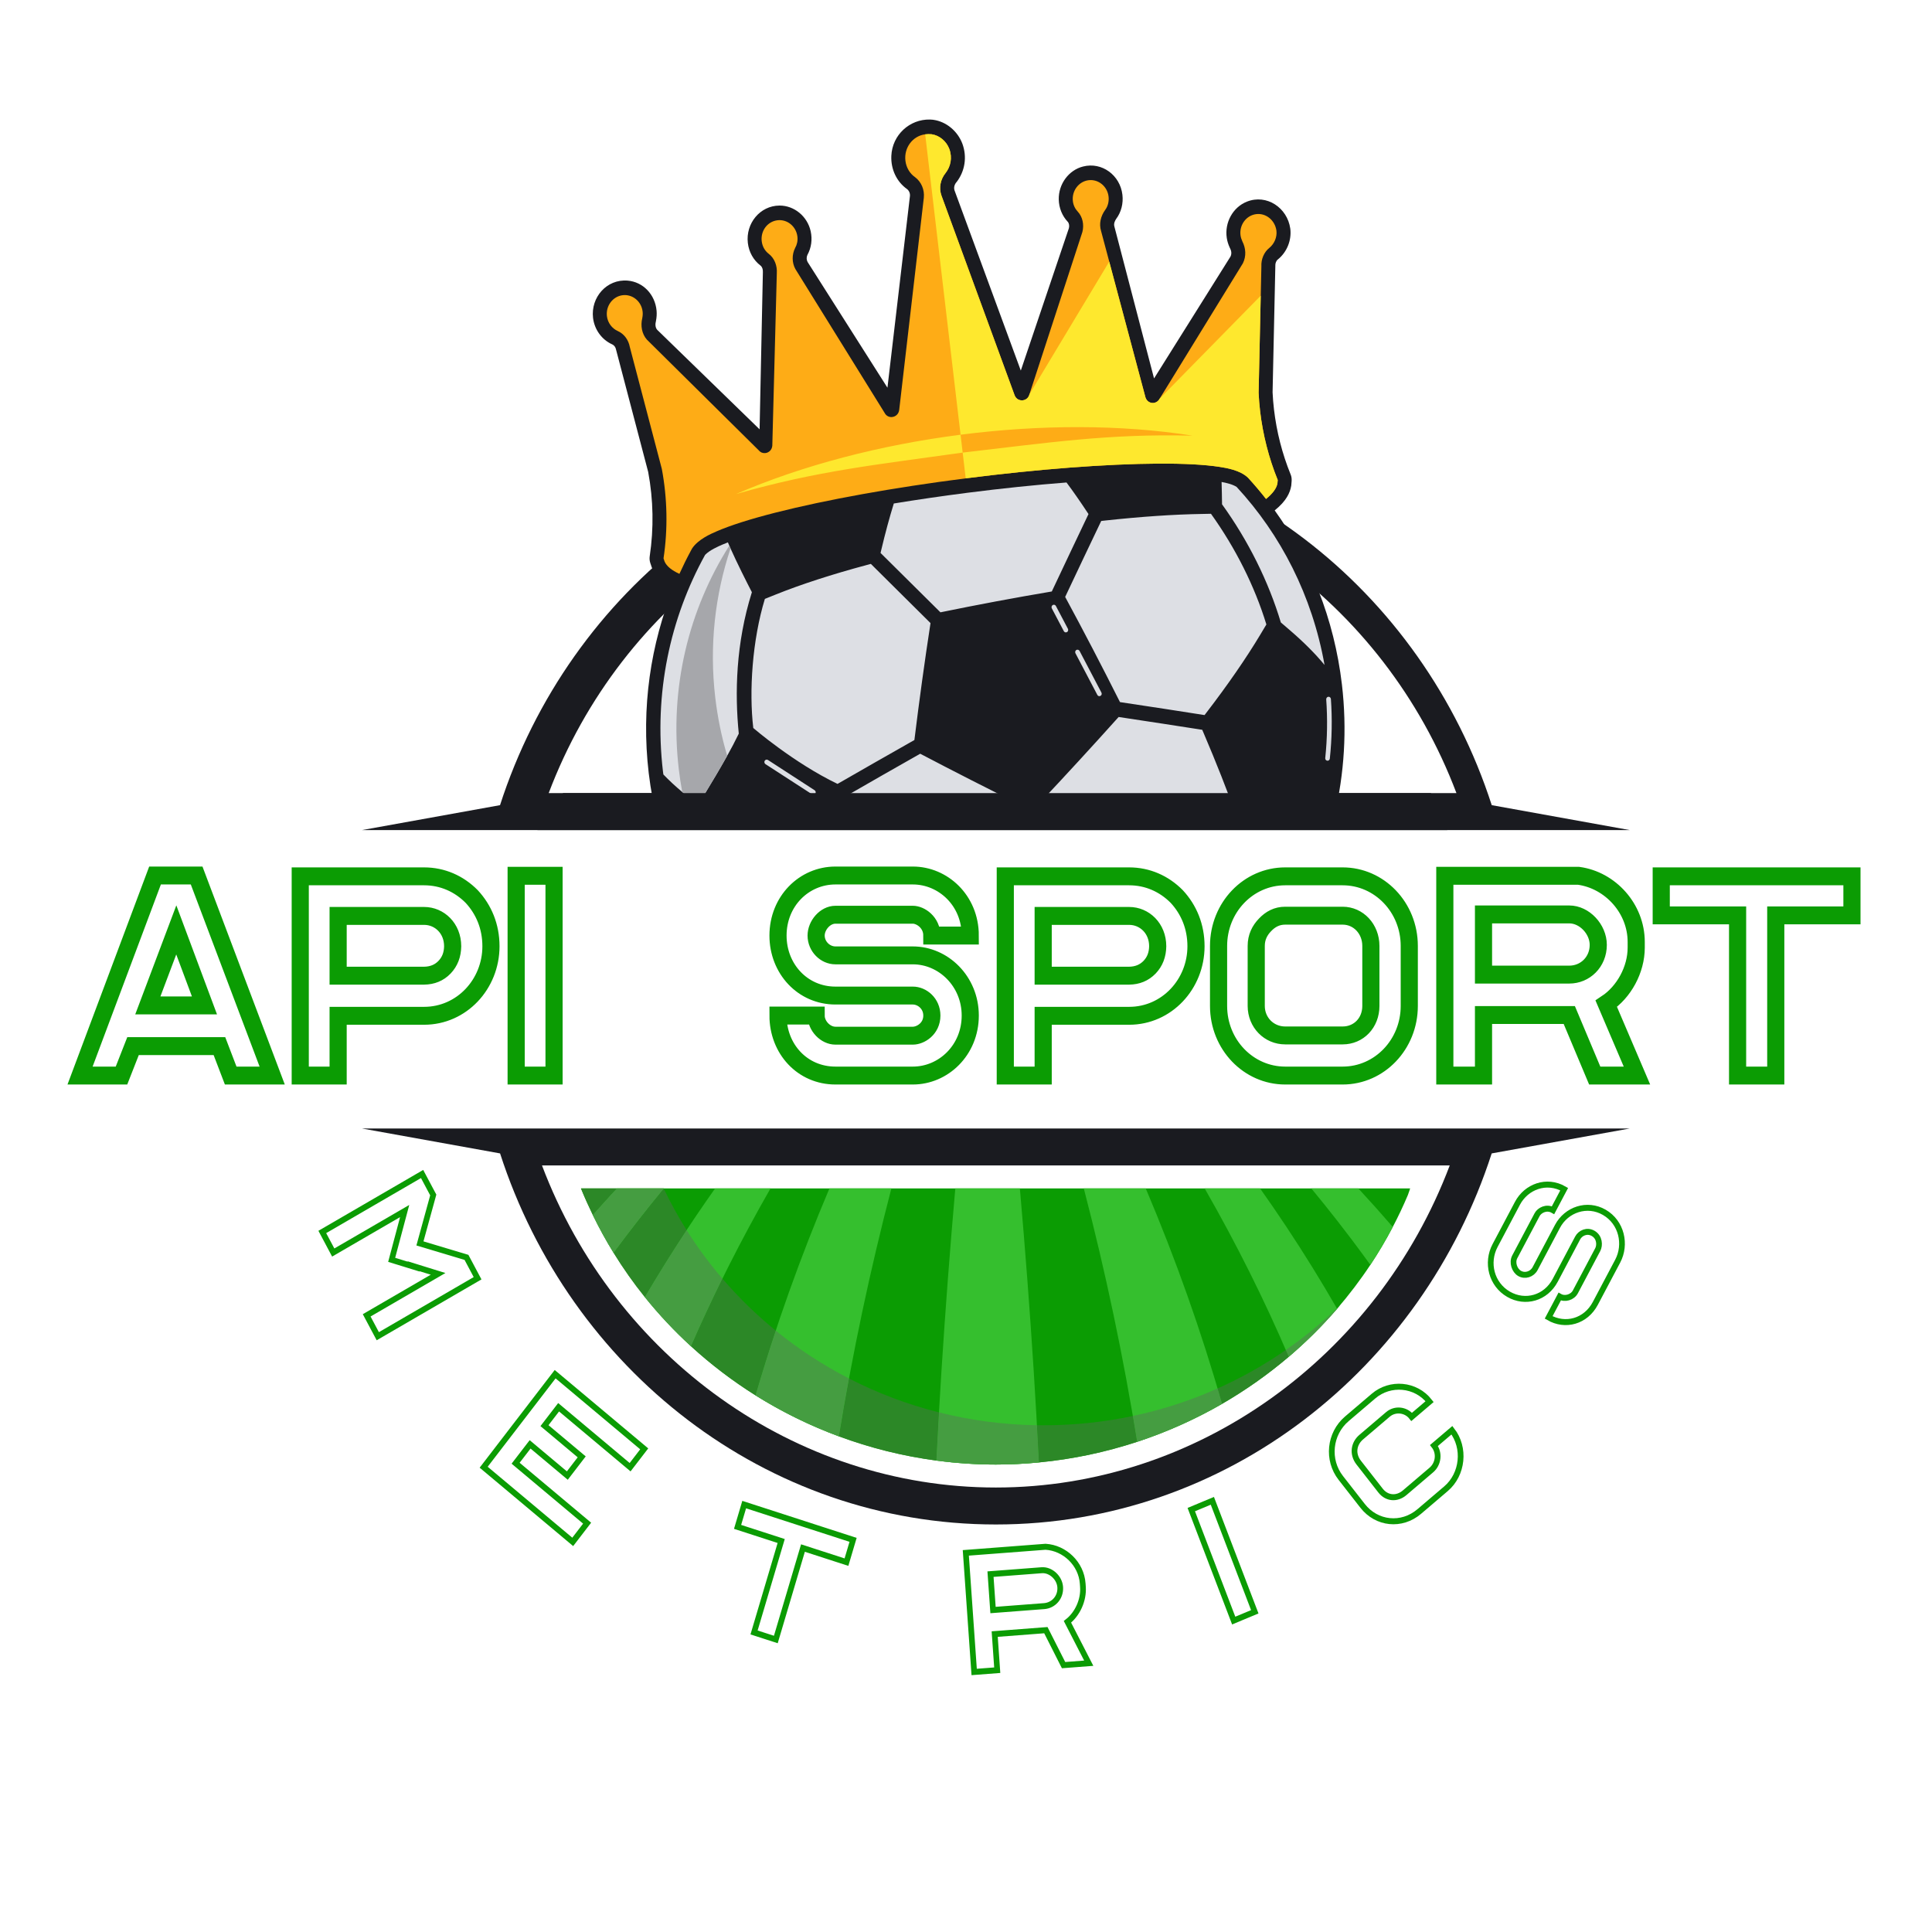
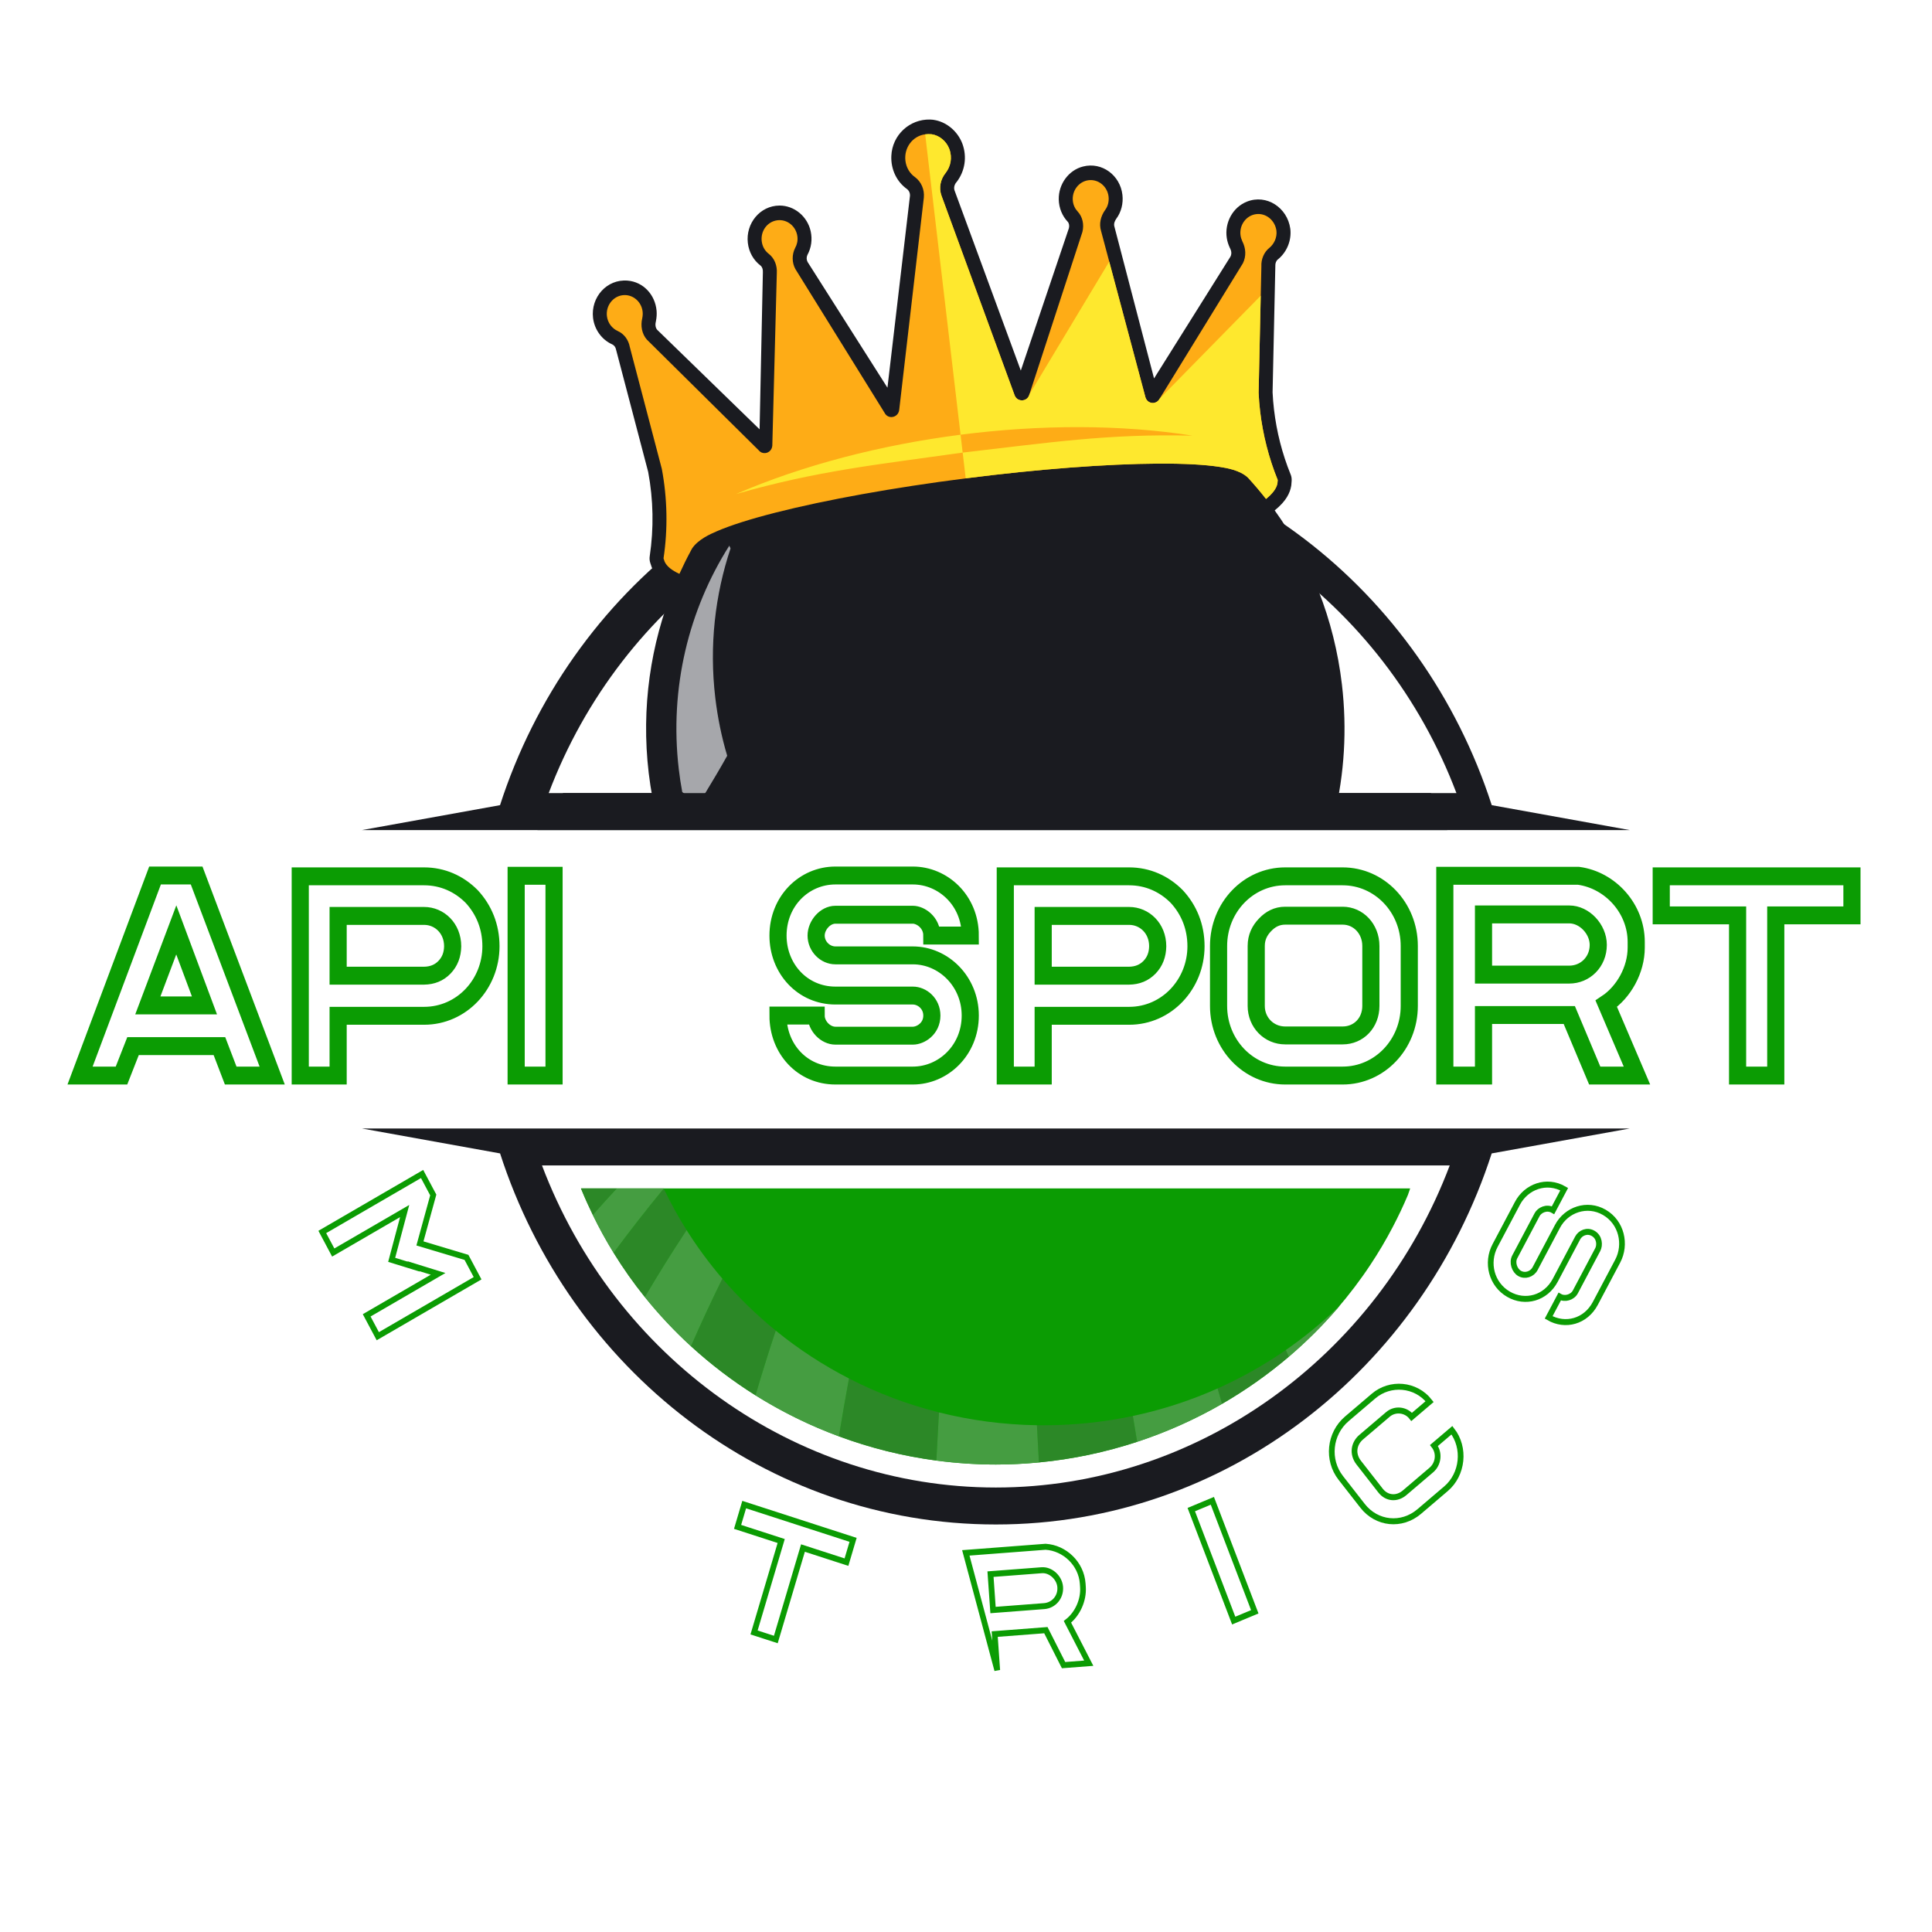
<svg xmlns="http://www.w3.org/2000/svg" version="1.1" width="500" height="500">
  <svg viewBox="0 0 500 500">
    <desc>Created with Fabric.js 5.3.0</desc>
    <g transform="matrix(0.77, 0, 0, 0.804, 208.071, 271.684)" id="SvgjsG1069" style="">
-       <rect style="stroke: none; stroke-width: 0; stroke-dasharray: none; stroke-linecap: butt; stroke-dashoffset: 0; stroke-linejoin: miter; stroke-miterlimit: 4; fill: rgb(255,255,255); fill-opacity: 0; fill-rule: nonzero; opacity: 1;" paint-order="stroke" x="-640" y="-512" rx="0" ry="0" />
-     </g>
+       </g>
    <g transform="matrix(1.479, 0, 0, 1.545, 250, 252.466)" id="SvgjsG1068" style="">
      <g style="" paint-order="stroke">
        <g transform="matrix(1 0 0 1 -5.684342e-14 0)" id="SvgjsG1067">
          <linearGradient id="SvgjsLinearGradient1066" gradientUnits="userSpaceOnUse" gradientTransform="matrix(1 0 0 1 1.45 -33.51)" x1="-1.434" y1="-7.814" x2="-1.434" y2="45.186">
            <stop offset="0" style="stop-color:rgb(180,236,81);stop-opacity: 1" />
            <stop offset="1" style="stop-color:rgb(66,147,33);stop-opacity: 1" />
          </linearGradient>
          <filter id="SvgjsFilter1065" y="-79.684%" height="259.367%" x="-26.451%" width="152.901%">
            <feGaussianBlur in="SourceAlpha" stdDeviation="10" />
            <feOffset dx="0" dy="0" result="oBlur" />
            <feFlood flood-color="rgb(0,0,0)" flood-opacity="1" />
            <feComposite in2="oBlur" operator="in" />
            <feMerge>
              <feMergeNode />
              <feMergeNode in="SourceGraphic" />
            </feMerge>
          </filter>
          <path style="stroke: rgb(11,156,3); stroke-width: 3; stroke-dasharray: none; stroke-linecap: butt; stroke-dashoffset: 0; stroke-linejoin: miter; stroke-miterlimit: 4; fill: url(#SVGID_451480); fill-rule: nonzero; opacity: 1;filter: url(#SVGID_451468);" paint-order="stroke" transform=" translate(-156.475, 16.755)" d="M 8.7 0 L 1.45 0 L 14.57 -33.51 L 21.85 -33.51 L 35.07 0 L 27.81 0 L 25.84 -4.93 L 10.72 -4.93 Z M 13.31 -11.75 L 23.22 -11.75 L 18.29 -24.4 Z M 46.61 0 L 39.98 0 L 39.98 -33.37 L 61.65 -33.37 C 64.88 -33.37 67.77 -32.13 69.98 -29.99 C 72.11 -27.79 73.35 -24.95 73.35 -21.66 C 73.35 -15.31 68.23 -10.01 61.65 -10.01 L 46.61 -10.01 Z M 46.61 -26.74 L 46.61 -16.73 L 61.65 -16.73 C 63.09 -16.75 64.29 -17.21 65.23 -18.15 C 66.17 -19.09 66.63 -20.26 66.65 -21.66 C 66.65 -24.65 64.35 -26.74 61.65 -26.74 Z M 84.39 0 L 77.76 0 L 77.76 -33.46 L 84.39 -33.46 Z M 130.25 -10.05 C 130.25 -8.31 131.88 -6.68 133.63 -6.68 L 147.17 -6.68 C 148.54 -6.68 150.5 -7.85 150.5 -10.05 C 150.5 -12.07 148.8 -13.4 147.17 -13.4 L 133.63 -13.4 C 127.87 -13.4 123.58 -17.9 123.58 -23.45 C 123.58 -29.19 128.12 -33.51 133.63 -33.51 L 147.17 -33.51 C 152.45 -33.51 157.22 -29.35 157.22 -23.45 L 150.5 -23.45 C 150.5 -25.66 148.52 -26.94 147.17 -26.94 L 133.63 -26.94 C 131.81 -26.94 130.25 -25.15 130.25 -23.45 C 130.25 -21.64 131.81 -20.13 133.63 -20.13 L 147.17 -20.13 C 152.54 -20.13 157.22 -15.77 157.22 -10.05 C 157.22 -4.25 152.52 0 147.17 0 L 133.63 0 C 127.82 0 123.58 -4.48 123.58 -10.05 Z M 169.98 0 L 163.35 0 L 163.35 -33.37 L 185.02 -33.37 C 188.25 -33.37 191.14 -32.13 193.35 -29.99 C 195.48 -27.79 196.72 -24.95 196.72 -21.66 C 196.72 -15.31 191.6 -10.01 185.02 -10.01 L 169.98 -10.01 Z M 169.98 -26.74 L 169.98 -16.73 L 185.02 -16.73 C 186.46 -16.75 187.65 -17.21 188.6 -18.15 C 189.54 -19.09 190 -20.26 190.02 -21.66 C 190.02 -24.65 187.72 -26.74 185.02 -26.74 Z M 200.67 -21.71 C 200.67 -28.14 205.86 -33.37 212.33 -33.37 L 222.38 -33.37 C 228.81 -33.37 234.04 -28.18 234.04 -21.71 L 234.04 -11.66 C 234.04 -5.23 228.85 0 222.38 0 L 212.33 0 C 205.9 0 200.67 -5.19 200.67 -11.66 Z M 207.26 -11.66 C 207.26 -8.9 209.48 -6.72 212.33 -6.72 L 222.38 -6.72 C 225.2 -6.72 227.32 -8.84 227.32 -11.66 L 227.32 -21.71 C 227.32 -24.56 225.14 -26.78 222.38 -26.78 L 212.33 -26.78 C 210.88 -26.78 209.74 -26.19 208.8 -25.24 C 207.85 -24.3 207.26 -23.16 207.26 -21.71 Z M 247.03 0 L 240.26 0 L 240.26 -33.46 L 263.67 -33.46 C 269.23 -32.73 273.75 -27.98 273.75 -22.38 L 273.75 -21.89 L 273.75 -21.43 C 273.75 -17.72 271.59 -13.98 268.51 -12.03 L 273.88 0 L 266.49 0 L 262.04 -10.14 L 247.03 -10.14 Z M 247.03 -26.99 L 247.03 -16.91 L 262.04 -16.91 C 264.82 -16.91 267.11 -19.02 267.11 -21.89 C 267.11 -24.51 264.7 -26.99 262.04 -26.99 Z M 291.49 -26.83 L 278.13 -26.83 L 278.13 -33.37 L 311.5 -33.37 L 311.5 -26.83 L 298.17 -26.83 L 298.17 0 L 291.49 0 Z" stroke-linecap="round" />
        </g>
      </g>
    </g>
    <g transform="matrix(1.395, 0, 0, 1.454, 257.729, 212.734)" id="SvgjsG1064" style="">
      <g style="" paint-order="stroke">
        <g transform="matrix(1 0 0 1 0 27.99)" id="SvgjsG1063">
          <path style="stroke: none; stroke-width: 0; stroke-dasharray: none; stroke-linecap: butt; stroke-dashoffset: 0; stroke-linejoin: miter; stroke-miterlimit: 4; fill: rgb(26,27,32); fill-rule: nonzero; opacity: 1;" paint-order="stroke" transform=" translate(-117.612, -153.024)" d="M 24.253 126.473 L 0 126.473 L 25.625 122.036 C 38.551 83.636 74.855 55.98 117.616 55.98 C 160.369 55.98 196.673 83.636 209.607 122.036 L 235.223 126.473 L 24.253 126.473 M 24.253 179.585 L 0 179.585 L 25.634 184.022 C 38.56 222.422 74.855 250.068 117.616 250.068 C 160.369 250.068 196.663 222.422 209.598 184.022 L 235.223 179.585 L 24.253 179.585" stroke-linecap="round" />
        </g>
        <g transform="matrix(1 0 0 1 0.622 27.991)" id="SvgjsG1062">
          <path style="stroke: none; stroke-width: 0; stroke-dasharray: none; stroke-linecap: butt; stroke-dashoffset: 0; stroke-linejoin: miter; stroke-miterlimit: 4; fill: rgb(255,255,255); fill-rule: nonzero; opacity: 1;" paint-order="stroke" transform=" translate(-118.234, -153.025)" d="M 33.408 186.158 L 201.815 186.158 C 188.353 220.319 154.898 243.49 117.607 243.49 C 80.316 243.49 46.87 220.319 33.408 186.158 M 118.861 62.559 C 81.57 62.559 48.114 85.731 34.653 119.892 L 203.059 119.892 C 189.598 85.731 156.152 62.559 118.861 62.559" stroke-linecap="round" />
        </g>
        <g transform="matrix(1 0 0 1 -0.056 89.792)" id="SvgjsG1061">
          <path style="stroke: none; stroke-width: 0; stroke-dasharray: none; stroke-linecap: butt; stroke-dashoffset: 0; stroke-linejoin: miter; stroke-miterlimit: 4; fill: rgb(11,156,3); fill-rule: nonzero; opacity: 1;" paint-order="stroke" transform=" translate(-117.556, -214.826)" d="M 194.048 191.43 C 193.197 193.364 192.26 195.258 191.246 197.112 C 189.983 199.433 188.591 201.689 187.088 203.857 C 185.206 206.59 183.135 209.193 180.919 211.667 C 178.16 214.738 175.162 217.591 171.948 220.218 C 168.107 223.353 163.966 226.158 159.584 228.592 C 154.618 231.34 149.334 233.613 143.826 235.353 C 137.975 237.199 131.874 238.448 125.602 239.021 C 122.964 239.262 120.301 239.4 117.611 239.4 C 113.882 239.4 110.196 239.15 106.57 238.69 C 100.332 237.892 94.275 236.433 88.492 234.378 C 83.062 232.452 77.881 230.002 73.026 227.085 C 68.756 224.514 64.752 221.588 61.049 218.34 C 57.973 215.64 55.111 212.715 52.491 209.588 C 50.394 207.089 48.461 204.462 46.7 201.714 C 45.299 199.538 44.01 197.289 42.842 194.976 C 42.06 193.429 41.321 191.857 40.642 190.253 L 194.469 190.253 C 194.469 190.253 194.232 190.968 194.048 191.43" stroke-linecap="round" />
        </g>
        <g transform="matrix(1 0 0 1 -0.568 89.792)" id="SvgjsG1060">
-           <path style="stroke: none; stroke-width: 0; stroke-dasharray: none; stroke-linecap: butt; stroke-dashoffset: 0; stroke-linejoin: miter; stroke-miterlimit: 4; fill: rgb(53,191,46); fill-rule: nonzero; opacity: 1;" paint-order="stroke" transform=" translate(-117.044, -214.826)" d="M 75.806 190.25 C 70.275 199.498 65.355 208.879 61.048 218.341 C 57.97 215.639 55.109 212.713 52.491 209.589 C 56.492 203.062 60.839 196.608 65.527 190.25 L 75.806 190.25 M 56.024 190.25 L 47.3 190.25 C 45.79 191.816 44.297 193.389 42.838 194.974 C 44.008 197.291 45.299 199.538 46.697 201.714 C 49.67 197.85 52.779 194.027 56.024 190.25 M 166.626 190.25 L 156.347 190.25 C 162.243 200.109 167.445 210.119 171.95 220.218 C 175.163 217.593 178.16 214.734 180.917 211.668 C 177.976 206.768 174.847 201.905 171.52 197.094 C 169.934 194.801 168.299 192.519 166.626 190.25 M 176.129 190.25 C 177.791 192.183 179.423 194.127 181.013 196.084 C 181.918 197.198 182.812 198.316 183.694 199.438 C 184.849 200.906 185.976 202.381 187.091 203.861 C 188.593 201.688 189.98 199.435 191.25 197.112 C 189.17 194.804 187.038 192.516 184.853 190.25 L 176.129 190.25 M 133.924 190.25 C 137.992 205.23 141.29 220.283 143.823 235.355 C 149.335 233.613 154.616 231.343 159.581 228.591 C 155.731 215.727 151.014 202.92 145.415 190.25 L 133.924 190.25 M 98.229 190.25 L 86.738 190.25 C 81.358 202.425 76.79 214.726 73.024 227.083 C 77.878 230.004 83.062 232.452 88.493 234.382 C 91.004 219.635 94.249 204.908 98.229 190.25 M 122.065 190.25 L 110.088 190.25 C 109.102 201.006 108.249 211.766 107.533 222.528 C 107.175 227.915 106.862 233.302 106.572 238.688 C 110.197 239.15 113.879 239.402 117.608 239.402 C 120.297 239.402 122.961 239.264 125.6 239.022 C 125.304 233.524 124.985 228.026 124.62 222.528 C 123.904 211.766 123.051 201.006 122.065 190.25" stroke-linecap="round" />
-         </g>
+           </g>
        <g transform="matrix(1 0 0 1 -6.505 89.781)" id="SvgjsG1059">
          <path style="stroke: none; stroke-width: 0; stroke-dasharray: none; stroke-linecap: butt; stroke-dashoffset: 0; stroke-linejoin: miter; stroke-miterlimit: 4; fill: rgb(190,195,190); fill-rule: nonzero; opacity: 1;" paint-order="stroke" transform=" translate(-111.107, -214.815)" d="M 181.572 210.942 C 181.551 210.961 181.532 210.979 181.511 210.999 C 181.315 211.223 181.117 211.445 180.919 211.667 C 179.548 213.193 178.117 214.666 176.631 216.083 C 175.127 217.519 173.566 218.898 171.95 220.218 C 171.95 220.217 171.95 220.218 171.949 220.217 C 171.949 220.217 171.949 220.218 171.948 220.218 C 168.107 223.353 163.966 226.158 159.584 228.592 C 158.503 229.19 157.408 229.765 156.298 230.317 C 152.308 232.305 148.137 233.992 143.823 235.355 C 143.823 235.354 143.823 235.355 143.823 235.354 C 137.973 237.199 131.873 238.448 125.602 239.021 C 125.601 239.021 125.6 239.021 125.599 239.021 C 125.599 239.021 125.599 239.022 125.6 239.022 C 123.608 239.205 121.603 239.328 119.582 239.377 C 144.075 238.827 166.584 228.038 181.572 210.942 M 40.642 190.253 C 52.602 218.714 81.827 238.281 114.758 239.353 C 113.061 239.295 111.373 239.187 109.698 239.032 C 108.651 238.936 107.608 238.822 106.57 238.69 C 100.333 237.892 94.276 236.434 88.493 234.379 C 88.493 234.38 88.493 234.381 88.493 234.382 C 83.519 232.615 78.752 230.412 74.256 227.81 C 73.844 227.571 73.434 227.33 73.026 227.085 C 68.756 224.514 64.752 221.588 61.049 218.34 L 61.049 218.34 C 61.048 218.34 61.048 218.341 61.048 218.341 C 57.97 215.639 55.109 212.713 52.491 209.589 L 52.491 209.589 C 52.491 209.588 52.491 209.588 52.491 209.588 C 50.394 207.089 48.461 204.462 46.7 201.714 C 46.699 201.713 46.699 201.713 46.699 201.712 C 46.698 201.713 46.698 201.714 46.697 201.714 C 45.299 199.538 44.008 197.291 42.838 194.974 C 42.838 194.973 42.839 194.973 42.84 194.972 C 42.059 193.426 41.32 191.855 40.642 190.253" stroke-linecap="round" />
        </g>
        <g transform="matrix(1 0 0 1 -6.535 89.609)" id="SvgjsG1058">
          <path style="stroke: none; stroke-width: 0; stroke-dasharray: none; stroke-linecap: butt; stroke-dashoffset: 0; stroke-linejoin: miter; stroke-miterlimit: 4; fill: rgb(44,136,39); fill-rule: nonzero; opacity: 1;" paint-order="stroke" transform=" translate(-111.076, -214.643)" d="M 143.027 230.757 C 137.694 231.841 132.157 232.412 126.478 232.412 C 126.061 232.412 125.647 232.409 125.231 232.403 C 125.359 234.609 125.481 236.815 125.599 239.021 C 125.6 239.021 125.601 239.021 125.602 239.021 C 131.873 238.448 137.973 237.199 143.823 235.354 C 143.566 233.823 143.3 232.289 143.027 230.757 M 90.366 224.084 C 89.702 227.514 89.078 230.946 88.493 234.379 C 94.276 236.434 100.333 237.892 106.57 238.69 C 107.608 238.822 108.651 238.936 109.698 239.032 C 108.651 238.935 107.609 238.821 106.572 238.688 C 106.726 235.832 106.886 232.975 107.056 230.118 C 101.197 228.705 95.605 226.667 90.366 224.084 M 171.408 219.012 C 167.447 221.648 163.212 223.943 158.749 225.855 C 159.031 226.767 159.308 227.679 159.581 228.591 C 158.501 229.189 157.407 229.765 156.298 230.317 C 157.408 229.765 158.503 229.19 159.584 228.592 C 163.966 226.158 168.107 223.353 171.948 220.218 C 171.949 220.218 171.949 220.217 171.949 220.217 C 171.77 219.815 171.59 219.413 171.408 219.012 M 181.511 210.999 C 181.299 211.198 181.086 211.396 180.872 211.593 C 180.887 211.618 180.902 211.643 180.917 211.668 C 179.547 213.192 178.117 214.665 176.631 216.083 C 178.117 214.666 179.548 213.193 180.919 211.667 C 181.117 211.445 181.315 211.223 181.511 210.999 M 66.878 206.311 C 64.824 210.303 62.881 214.314 61.049 218.34 L 61.049 218.34 C 64.752 221.588 68.756 224.514 73.026 227.085 C 73.434 227.33 73.844 227.571 74.256 227.81 C 73.843 227.571 73.433 227.328 73.024 227.083 C 74.196 223.236 75.446 219.396 76.774 215.563 C 73.187 212.762 69.876 209.666 66.878 206.311 M 55.995 190.284 C 52.76 194.049 49.663 197.861 46.699 201.712 C 46.699 201.713 46.699 201.713 46.7 201.714 C 48.461 204.462 50.394 207.089 52.491 209.588 C 52.491 209.588 52.491 209.588 52.491 209.589 C 54.944 205.588 57.526 201.614 60.238 197.673 C 58.678 195.297 57.261 192.831 55.995 190.284 M 47.297 190.253 L 40.642 190.253 C 41.32 191.855 42.059 193.426 42.84 194.972 C 44.297 193.388 45.789 191.817 47.297 190.253" stroke-linecap="round" />
        </g>
        <g transform="matrix(1 0 0 1 -5.734 89.792)" id="SvgjsG1057">
          <path style="stroke: none; stroke-width: 0; stroke-dasharray: none; stroke-linecap: butt; stroke-dashoffset: 0; stroke-linejoin: miter; stroke-miterlimit: 4; fill: rgb(69,157,65); fill-rule: nonzero; opacity: 1;" paint-order="stroke" transform=" translate(-111.878, -214.826)" d="M 107.056 230.118 C 106.886 232.975 106.726 235.832 106.572 238.688 C 107.609 238.821 108.651 238.935 109.698 239.032 C 111.373 239.187 113.061 239.295 114.758 239.353 C 115.705 239.384 116.658 239.4 117.611 239.4 C 118.269 239.4 118.927 239.392 119.582 239.377 C 121.603 239.328 123.608 239.205 125.6 239.022 C 125.599 239.022 125.599 239.021 125.599 239.021 C 125.481 236.815 125.359 234.609 125.231 232.403 C 118.966 232.31 112.878 231.523 107.056 230.118 M 158.749 225.855 C 153.768 227.989 148.505 229.644 143.027 230.757 C 143.3 232.289 143.566 233.823 143.823 235.354 C 143.823 235.355 143.823 235.354 143.823 235.355 C 148.137 233.992 152.308 232.305 156.298 230.317 C 157.407 229.765 158.501 229.189 159.581 228.591 C 159.308 227.679 159.031 226.767 158.749 225.855 M 76.774 215.563 C 75.446 219.396 74.196 223.236 73.024 227.083 C 73.433 227.328 73.843 227.571 74.256 227.81 C 78.752 230.412 83.519 232.615 88.493 234.382 C 88.493 234.381 88.493 234.38 88.493 234.379 C 89.078 230.946 89.702 227.514 90.366 224.084 C 85.511 221.691 80.956 218.828 76.774 215.563 M 180.872 211.593 C 177.936 214.292 174.77 216.774 171.408 219.012 C 171.59 219.413 171.77 219.815 171.949 220.217 C 171.95 220.218 171.95 220.217 171.95 220.218 C 173.566 218.898 175.127 217.519 176.631 216.083 C 178.117 214.665 179.547 213.192 180.917 211.668 C 180.902 211.643 180.887 211.618 180.872 211.593 M 60.238 197.673 C 57.526 201.614 54.944 205.588 52.491 209.589 L 52.491 209.589 C 55.109 212.713 57.97 215.639 61.048 218.341 C 61.048 218.341 61.048 218.34 61.049 218.34 C 62.881 214.314 64.824 210.303 66.878 206.311 C 64.451 203.594 62.228 200.706 60.238 197.673 M 55.979 190.253 L 47.297 190.253 C 45.789 191.817 44.297 193.388 42.84 194.972 C 42.839 194.973 42.838 194.973 42.838 194.974 C 44.008 197.291 45.299 199.538 46.697 201.714 C 46.698 201.714 46.698 201.713 46.699 201.712 C 49.663 197.861 52.76 194.049 55.995 190.284 C 55.989 190.273 55.985 190.264 55.979 190.253" stroke-linecap="round" />
        </g>
        <g transform="matrix(1 0 0 1 -5.047 -62.34)" id="SvgjsG1056">
          <path style="stroke: none; stroke-width: 0; stroke-dasharray: none; stroke-linecap: butt; stroke-dashoffset: 0; stroke-linejoin: miter; stroke-miterlimit: 4; fill: rgb(26,27,32); fill-rule: nonzero; opacity: 1;" paint-order="stroke" transform=" translate(-112.564, -62.694)" d="M 47.148 40.952 L 47.158 41.012 L 47.178 41.062 L 53.108 62.722 C 54.078 67.712 54.168 72.752 53.398 77.712 C 53.328 78.122 53.368 78.552 53.508 78.952 L 53.708 79.522 L 53.748 79.632 L 53.788 79.742 C 54.288 80.832 55.268 82.102 57.838 83.232 C 53.558 93.342 51.778 104.672 53.208 116.322 C 53.584 119.372 54.177 122.34 54.946 125.223 C 67.735 125.931 80.28 124.154 93.063 123.642 C 107.035 123.082 120.937 125.015 134.898 124.998 C 149.499 124.98 164.186 124.387 178.783 123.953 C 179.326 123.937 179.87 123.913 180.413 123.891 C 182.252 116.455 182.794 108.576 181.808 100.532 C 180.378 88.892 175.928 78.342 169.338 69.572 C 171.548 67.862 172.188 66.392 172.398 65.222 L 172.418 65.102 L 172.428 64.982 L 172.478 64.392 L 172.488 64.142 C 172.488 63.792 172.428 63.462 172.288 63.152 C 170.728 59.472 169.698 55.592 169.208 51.602 C 169.078 50.592 168.998 49.542 168.948 48.552 L 169.458 26.092 L 169.458 25.982 C 169.438 25.582 169.628 25.122 169.918 24.912 L 169.938 24.892 L 169.968 24.872 C 171.618 23.572 172.488 21.492 172.238 19.462 L 172.228 19.432 L 172.228 19.402 C 171.688 15.702 167.848 13.212 164.168 14.622 C 161.578 15.612 160.018 18.342 160.448 21.072 C 160.538 21.652 160.718 22.202 160.998 22.802 L 161.028 22.862 L 161.058 22.912 C 161.258 23.282 161.428 23.832 161.138 24.392 L 146.958 46.082 L 139.598 19.042 C 139.428 18.492 139.738 17.952 139.948 17.662 C 140.868 16.482 141.278 14.922 141.088 13.392 C 140.668 9.912 137.288 7.502 133.788 8.362 C 131.118 9.002 129.218 11.492 129.278 14.232 C 129.318 15.752 129.908 17.142 130.948 18.202 C 131.188 18.452 131.278 18.902 131.158 19.352 L 131.158 19.362 L 131.148 19.372 L 122.238 44.682 L 109.948 12.632 C 109.778 12.162 109.898 11.632 110.258 11.192 L 110.278 11.182 L 110.298 11.162 C 111.888 9.202 112.298 6.642 111.398 4.302 C 110.508 2.042 108.398 0.372 106.028 0.052 L 105.948 0.042 L 105.868 0.032 C 105.708 0.022 105.548 0.012 105.388 0.002 C 101.638 -0.088 98.388 2.722 98.218 6.472 C 98.108 8.872 99.228 11.092 101.138 12.382 C 101.518 12.672 101.728 13.152 101.668 13.642 L 97.498 47.732 L 82.688 25.362 L 82.678 25.342 L 82.668 25.322 C 82.468 24.962 82.458 24.492 82.648 24.102 C 83.378 22.822 83.588 21.362 83.258 19.892 C 82.648 17.232 80.208 15.302 77.468 15.312 C 73.858 15.332 71.178 18.492 71.598 21.962 C 71.798 23.602 72.638 25.032 73.958 26.002 C 74.258 26.232 74.418 26.672 74.388 27.162 L 73.778 55.142 L 54.798 37.442 L 54.778 37.422 C 54.478 37.092 54.378 36.552 54.528 35.992 L 54.548 35.872 C 54.688 35.212 54.718 34.622 54.668 34.032 C 54.398 31.152 52.178 28.902 49.298 28.672 C 45.418 28.362 42.438 31.652 42.878 35.302 C 43.138 37.382 44.498 39.192 46.438 40.022 C 46.798 40.172 47.068 40.532 47.148 40.952 Z" stroke-linecap="round" />
        </g>
        <g transform="matrix(1 0 0 1 0.041 -30.083)" id="SvgjsG1055">
-           <path style="stroke: none; stroke-width: 0; stroke-dasharray: none; stroke-linecap: butt; stroke-dashoffset: 0; stroke-linejoin: miter; stroke-miterlimit: 4; fill: rgb(221,223,228); fill-rule: nonzero; opacity: 1;" paint-order="stroke" transform=" translate(-117.653, -94.951)" d="M 93.063 123.642 C 91.986 123.685 90.911 123.739 89.837 123.798 C 89.861 123.082 89.877 122.373 89.908 121.652 L 89.968 120.342 C 94.108 118.042 98.718 115.522 103.578 112.882 C 109.848 116.042 116.378 119.232 122.808 122.272 C 122.955 123.071 123.098 123.864 123.239 124.652 C 113.185 124.129 103.142 123.238 93.063 123.642 Z M 130.648 91.282 L 130.808 91.232 C 131.018 91.122 131.088 90.852 130.978 90.642 L 128.748 86.582 C 128.638 86.372 128.368 86.302 128.168 86.412 C 127.958 86.532 127.878 86.792 127.988 87.002 L 130.218 91.062 C 130.308 91.222 130.478 91.302 130.648 91.282 Z M 136.868 102.632 L 137.028 102.582 C 137.238 102.472 137.308 102.212 137.198 102.002 L 133.138 94.582 C 133.018 94.382 132.758 94.302 132.548 94.412 C 132.338 94.532 132.268 94.792 132.378 95.002 L 136.438 102.412 C 136.528 102.572 136.698 102.662 136.868 102.632 Z M 162.43 124.461 C 160.54 119.442 158.458 114.368 156.208 109.322 L 155.898 108.622 C 151.208 107.912 145.958 107.152 140.388 106.342 C 135.538 111.532 130.468 116.822 125.458 121.932 C 125.633 122.893 125.804 123.842 125.973 124.783 C 128.946 124.914 131.921 125.001 134.898 124.998 C 144.056 124.986 153.247 124.743 162.43 124.461 Z M 83.528 120.112 C 83.618 120.172 83.718 120.192 83.808 120.172 C 83.938 120.162 84.048 120.092 84.128 119.972 C 84.248 119.772 84.188 119.502 83.988 119.382 L 75.328 113.992 C 75.118 113.872 74.858 113.932 74.728 114.132 C 74.608 114.342 74.668 114.602 74.868 114.732 L 83.528 120.112 Z M 62.364 125.385 C 62.318 125.244 62.261 125.089 62.218 124.952 C 61.768 124.662 61.338 124.382 60.908 124.082 C 60.718 123.952 60.538 123.822 60.348 123.692 C 59.038 122.782 57.798 121.832 56.638 120.842 C 56.949 122.364 57.332 123.861 57.752 125.34 C 59.292 125.383 60.829 125.4 62.364 125.385 Z M 127.988 84.002 C 130.358 79.172 132.668 74.512 134.798 70.222 L 134.518 69.822 C 133.208 67.922 131.948 66.182 130.718 64.602 C 124.928 65.032 118.718 65.652 112.358 66.432 C 107.658 67.012 103.068 67.652 98.678 68.342 C 97.878 70.822 97.098 73.582 96.348 76.622 L 96.218 77.142 C 99.718 80.462 103.488 84.042 107.328 87.712 C 114.128 86.372 121.128 85.112 127.988 84.002 Z M 55.928 116.572 C 57.008 117.652 58.178 118.692 59.428 119.692 C 59.898 120.072 60.388 120.442 60.888 120.812 C 61.378 121.182 61.888 121.542 62.408 121.892 C 62.508 121.742 62.618 121.572 62.738 121.392 C 62.858 121.212 62.978 121.012 63.108 120.812 C 63.168 120.712 63.238 120.602 63.308 120.492 C 63.458 120.262 63.618 120.012 63.778 119.762 C 64.958 117.902 66.458 115.502 67.768 113.242 C 68.528 111.942 69.218 110.692 69.748 109.632 L 69.918 109.302 C 69.168 102.142 69.358 93.262 72.348 84.132 C 71.308 82.202 69.648 79.042 68.388 76.342 C 68.218 75.972 68.048 75.612 67.898 75.262 C 67.528 75.402 67.178 75.542 66.848 75.672 C 66.108 75.982 64.508 76.642 63.668 77.492 C 57.178 88.752 54.148 102.132 55.848 116.002 C 55.868 116.192 55.898 116.382 55.928 116.572 Z M 72.608 108.302 C 72.608 108.302 80.078 114.492 88.238 118.252 C 92.558 115.862 97.388 113.222 102.498 110.442 C 103.388 103.492 104.398 96.422 105.488 89.632 C 101.658 85.972 97.908 82.402 94.418 79.092 L 93.718 79.272 C 87.168 80.962 81.478 82.732 76.808 84.532 L 74.758 85.322 C 72.428 92.642 71.798 101.732 72.608 108.302 Z M 159.568 68.182 L 159.568 68.482 C 164.438 74.962 168.198 82.222 170.478 89.512 L 172.068 90.822 C 174.718 93.002 176.888 95.092 178.588 97.082 C 176.308 84.772 170.468 73.892 162.278 65.392 C 161.518 64.922 160.358 64.662 159.488 64.512 C 159.508 65.162 159.518 65.822 159.538 66.482 L 159.568 68.182 Z M 179.098 114.122 L 179.198 114.122 C 179.388 114.102 179.548 113.942 179.568 113.742 C 179.958 110.232 180.028 106.662 179.768 103.142 C 179.748 102.902 179.538 102.722 179.298 102.742 C 179.078 102.752 178.888 102.972 178.898 103.202 C 179.158 106.672 179.098 110.182 178.718 113.652 C 178.688 113.882 178.858 114.102 179.098 114.122 Z M 140.638 103.692 C 146.278 104.502 151.588 105.282 156.328 106.002 L 156.688 105.552 C 160.618 100.642 164.068 95.852 166.658 91.702 L 167.798 89.872 C 165.618 83.052 162.068 76.262 157.518 70.172 L 155.938 70.202 C 150.608 70.282 144.538 70.682 137.898 71.372 L 137.158 71.452 C 135.058 75.662 132.798 80.232 130.468 84.972 C 133.888 91.032 137.338 97.392 140.638 103.692 Z" stroke-linecap="round" />
-         </g>
+           </g>
        <g transform="matrix(1 0 0 1 -54.245 -26.162)" id="SvgjsG1054">
          <path style="stroke: none; stroke-width: 0; stroke-dasharray: none; stroke-linecap: butt; stroke-dashoffset: 0; stroke-linejoin: miter; stroke-miterlimit: 4; fill: rgb(166,167,171); fill-rule: nonzero; opacity: 1;" paint-order="stroke" transform=" translate(-63.366, -98.872)" d="M 59.428 119.692 C 59.898 120.072 60.388 120.442 60.888 120.812 C 61.378 121.182 61.888 121.542 62.408 121.892 C 62.508 121.742 62.618 121.572 62.738 121.392 C 62.848 121.212 62.968 121.022 63.108 120.812 C 63.168 120.712 63.238 120.602 63.308 120.492 C 63.458 120.262 63.618 120.012 63.778 119.762 C 64.958 117.902 66.458 115.502 67.768 113.242 C 66.738 109.932 65.998 106.482 65.558 102.922 C 64.418 93.652 65.508 84.622 68.388 76.342 C 68.308 76.172 68.238 76.012 68.158 75.852 C 60.668 87.182 57.008 101.132 58.788 115.642 C 58.958 117.012 59.168 118.362 59.428 119.692 Z" stroke-linecap="round" />
        </g>
        <g transform="matrix(1 0 0 1 -9.946 -83.304)" id="SvgjsG1053">
          <path style="stroke: none; stroke-width: 0; stroke-dasharray: none; stroke-linecap: butt; stroke-dashoffset: 0; stroke-linejoin: miter; stroke-miterlimit: 4; fill: rgb(254,172,22); fill-rule: nonzero; opacity: 1;" paint-order="stroke" transform=" translate(-107.666, -41.73)" d="M 47.46 37.641 C 48.613 38.129 49.458 39.202 49.699 40.475 L 55.641 62.182 C 56.664 67.434 56.781 72.839 55.958 78.108 L 56.153 78.672 C 56.53 79.504 57.469 80.237 58.904 80.866 C 59.566 79.465 60.275 78.088 61.034 76.741 C 61.105 76.61 61.181 76.483 61.252 76.353 C 62.371 74.731 64.668 73.771 65.852 73.281 C 68.403 72.224 72.052 71.11 76.694 69.975 C 86.09 67.681 98.642 65.509 112.038 63.864 C 125.43 62.22 138.135 61.291 147.811 61.243 C 152.59 61.222 156.4 61.42 159.131 61.828 C 160.407 62.02 162.904 62.401 164.374 63.739 L 164.413 63.777 C 165.565 64.985 166.672 66.238 167.731 67.533 C 168.959 66.581 169.686 65.647 169.849 64.754 L 169.902 64.159 C 168.245 60.245 167.148 56.095 166.634 51.915 C 166.502 50.839 166.406 49.716 166.357 48.63 L 166.871 26.13 C 166.802 24.878 167.358 23.591 168.358 22.838 C 169.238 22.142 169.81 20.98 169.663 19.779 C 169.392 17.922 167.72 16.615 165.899 16.839 C 164.078 17.062 162.771 18.735 162.994 20.556 C 163.045 20.97 163.173 21.332 163.343 21.689 C 163.997 22.912 164.088 24.329 163.443 25.584 L 148.001 49.68 C 147.75 50.138 147.335 50.387 146.903 50.44 C 146.272 50.517 145.607 50.176 145.369 49.457 L 137.13 19.843 C 136.719 18.549 137.058 17.205 137.888 16.095 C 138.396 15.444 138.625 14.576 138.519 13.707 C 138.295 11.885 136.622 10.579 134.801 10.802 C 132.98 11.026 131.673 12.699 131.897 14.52 C 131.988 15.264 132.318 15.896 132.798 16.383 C 133.711 17.322 134.008 18.713 133.664 20.016 L 123.835 48.917 C 123.676 49.547 123.17 49.906 122.625 49.973 C 122.009 50.049 121.343 49.75 121.078 49.046 L 107.516 13.522 C 107.012 12.156 107.331 10.646 108.285 9.521 C 109.198 8.4 109.594 6.839 108.977 5.235 C 108.427 3.832 107.125 2.815 105.672 2.615 C 105.248 2.584 104.871 2.588 104.498 2.634 C 102.181 2.918 100.547 5.009 100.832 7.327 C 100.984 8.569 101.659 9.62 102.62 10.258 C 103.771 11.083 104.404 12.476 104.246 13.924 L 99.681 51.673 C 99.594 52.42 99.02 52.871 98.404 52.947 C 97.859 53.014 97.281 52.788 96.975 52.215 L 80.409 26.597 C 79.765 25.458 79.758 24.03 80.371 22.863 C 80.719 22.274 80.886 21.581 80.794 20.836 C 80.571 19.015 78.898 17.708 77.077 17.932 C 75.214 18.16 73.949 19.828 74.172 21.649 C 74.289 22.601 74.763 23.383 75.502 23.923 C 76.566 24.716 77.064 26.041 76.974 27.355 L 76.138 58.042 C 76.081 58.797 75.504 59.29 74.87 59.368 C 74.436 59.421 73.976 59.28 73.638 58.895 L 52.857 39.163 C 51.933 38.142 51.672 36.703 52.011 35.359 C 52.09 34.972 52.127 34.589 52.076 34.175 C 51.853 32.354 50.18 31.047 48.359 31.271 C 46.538 31.494 45.231 33.167 45.454 34.988 C 45.602 36.188 46.396 37.183 47.46 37.641 Z" stroke-linecap="round" />
        </g>
        <g transform="matrix(1 0 0 1 2.036 -89.97)" id="SvgjsG1052">
          <path style="stroke: none; stroke-width: 0; stroke-dasharray: none; stroke-linecap: butt; stroke-dashoffset: 0; stroke-linejoin: miter; stroke-miterlimit: 4; fill: rgb(254,232,46); fill-rule: nonzero; opacity: 1;" paint-order="stroke" transform=" translate(-119.648, -35.064)" d="M 166.633 51.913 C 167.147 56.097 168.244 60.244 169.904 64.161 L 169.85 64.755 C 169.686 65.65 168.96 66.578 167.733 67.534 C 166.673 66.237 165.566 64.985 164.413 63.777 L 164.374 63.739 C 162.904 62.401 160.407 62.02 159.131 61.828 C 156.4 61.42 152.59 61.222 147.811 61.243 C 138.135 61.291 125.43 62.22 112.038 63.864 L 112.017 63.867 L 104.499 2.636 C 104.872 2.59 105.249 2.583 105.671 2.614 C 107.127 2.813 108.427 3.833 108.978 5.236 C 109.592 6.84 109.196 8.399 108.285 9.52 C 107.332 10.647 107.012 12.157 107.515 13.522 L 121.08 49.047 C 121.345 49.75 122.008 50.047 122.625 49.972 C 123.169 49.905 123.678 49.546 123.836 48.918 L 138.645 25.29 L 145.367 49.459 C 145.608 50.178 146.272 50.519 146.902 50.441 C 147.335 50.388 147.748 50.137 148.001 49.68 L 166.749 31.356 L 166.356 48.631 C 166.407 49.717 166.501 50.837 166.633 51.913 Z M 111.475 59.278 C 127.049 57.571 138.399 55.881 154.097 56.269 C 127.558 52.248 94.15 56.37 69.392 66.669 C 84.527 62.489 95.951 61.383 111.475 59.278 Z" stroke-linecap="round" />
        </g>
        <g transform="matrix(1 0 0 1 -0.658 -1.852)" id="SvgjsG1051">
          <path style="stroke: none; stroke-width: 0; stroke-dasharray: none; stroke-linecap: butt; stroke-dashoffset: 0; stroke-linejoin: miter; stroke-miterlimit: 4; fill: rgb(26,27,32); fill-rule: nonzero; opacity: 1;" paint-order="stroke" transform=" translate(-116.953, -123.182)" d="M 198.325 119.892 L 37.317 119.892 C 35.918 122.253 34.391 124.503 32.56 126.473 L 201.347 126.473 C 200.179 124.365 199.209 122.151 198.325 119.892 Z" stroke-linecap="round" />
        </g>
      </g>
    </g>
    <g transform="matrix(1.479, 0, 0, 1.545, 253.061, 370.589)" id="SvgjsG1050" style="">
      <filter id="SvgjsFilter1049" y="-40.868%" height="181.736%" x="-28.163%" width="156.327%">
        <feGaussianBlur in="SourceAlpha" stdDeviation="10" />
        <feOffset dx="0" dy="0" result="oBlur" />
        <feFlood flood-color="rgb(0,0,0)" flood-opacity="1" />
        <feComposite in2="oBlur" operator="in" />
        <feMerge>
          <feMergeNode />
          <feMergeNode in="SourceGraphic" />
        </feMerge>
      </filter>
      <g style="filter: url(#SVGID_451470);" paint-order="stroke">
        <g transform="matrix(0.486 0.874 -0.874 0.486 -101.12 -29.624)">
          <g style="" paint-order="stroke">
            <g transform="matrix(1 0 0 1 0 0)" id="SvgjsG1048">
              <linearGradient id="SvgjsLinearGradient1047" gradientUnits="userSpaceOnUse" gradientTransform="matrix(1 0 0 1 1.96 -19.98)" x1="-1.963" y1="-4.728" x2="-1.963" y2="27.033">
                <stop offset="0" style="stop-color:rgb(180,236,81);stop-opacity: 1" />
                <stop offset="1" style="stop-color:rgb(66,147,33);stop-opacity: 1" />
              </linearGradient>
              <path style="stroke: rgb(11,156,3); stroke-width: 1; stroke-dasharray: none; stroke-linecap: butt; stroke-dashoffset: 0; stroke-linejoin: miter; stroke-miterlimit: 4; fill: url(#SVGID_451481); fill-rule: nonzero; opacity: 1;" paint-order="stroke" transform=" translate(-11.95, 9.99)" d="M 5.9 0 L 1.96 0 L 1.96 -19.98 L 5.98 -19.98 L 11.94 -14 L 17.94 -19.98 L 21.94 -19.98 L 21.94 0 L 17.94 0 L 17.94 -14.3 L 14.73 -11.16 L 14.81 -11.16 L 11.94 -8.34 L 5.9 -14.3 Z" stroke-linecap="round" />
            </g>
          </g>
        </g>
        <g transform="matrix(0.78 0.626 -0.626 0.78 -72.423 4.368)">
          <g style="" paint-order="stroke">
            <g transform="matrix(1 0 0 1 0 0)" id="SvgjsG1046">
              <linearGradient id="SvgjsLinearGradient1045" gradientUnits="userSpaceOnUse" gradientTransform="matrix(1 0 0 1 1.96 -19.98)" x1="-1.963" y1="-4.728" x2="-1.963" y2="27.033">
                <stop offset="0" style="stop-color:rgb(180,236,81);stop-opacity: 1" />
                <stop offset="1" style="stop-color:rgb(66,147,33);stop-opacity: 1" />
              </linearGradient>
-               <path style="stroke: rgb(11,156,3); stroke-width: 1; stroke-dasharray: none; stroke-linecap: butt; stroke-dashoffset: 0; stroke-linejoin: miter; stroke-miterlimit: 4; fill: url(#SVGID_451482); fill-rule: nonzero; opacity: 1;" paint-order="stroke" transform=" translate(-11.95, 9.99)" d="M 21.94 0 L 1.96 0 L 1.96 -19.98 L 21.94 -19.98 L 21.94 -16.04 L 5.9 -16.04 L 5.9 -12.09 L 14.25 -12.09 L 14.25 -8.07 L 5.9 -8.07 L 5.9 -4.02 L 21.94 -4.02 Z" stroke-linecap="round" />
            </g>
          </g>
        </g>
        <g transform="matrix(0.955 0.296 -0.296 0.955 -34.308 24.646)">
          <g style="" paint-order="stroke">
            <g transform="matrix(1 0 0 1 0 3.55271e-15)" id="SvgjsG1044">
              <linearGradient id="SvgjsLinearGradient1043" gradientUnits="userSpaceOnUse" gradientTransform="matrix(1 0 0 1 0.81 -19.95)" x1="-0.81" y1="-4.755" x2="-0.81" y2="27.006">
                <stop offset="0" style="stop-color:rgb(180,236,81);stop-opacity: 1" />
                <stop offset="1" style="stop-color:rgb(66,147,33);stop-opacity: 1" />
              </linearGradient>
              <path style="stroke: rgb(11,156,3); stroke-width: 1; stroke-dasharray: none; stroke-linecap: butt; stroke-dashoffset: 0; stroke-linejoin: miter; stroke-miterlimit: 4; fill: url(#SVGID_451483); fill-rule: nonzero; opacity: 1;" paint-order="stroke" transform=" translate(-10.785, 9.975)" d="M 8.8 -16.04 L 0.81 -16.04 L 0.81 -19.95 L 20.76 -19.95 L 20.76 -16.04 L 12.79 -16.04 L 12.79 0 L 8.8 0 Z" stroke-linecap="round" />
            </g>
          </g>
        </g>
        <g transform="matrix(0.997 -0.073 0.073 0.997 8.653 29.495)">
          <g style="" paint-order="stroke">
            <g transform="matrix(1 0 0 1 0 0)" id="SvgjsG1042">
              <linearGradient id="SvgjsLinearGradient1041" gradientUnits="userSpaceOnUse" gradientTransform="matrix(1 0 0 1 1.96 -20.01)" x1="-1.963" y1="-4.7" x2="-1.963" y2="27.061">
                <stop offset="0" style="stop-color:rgb(180,236,81);stop-opacity: 1" />
                <stop offset="1" style="stop-color:rgb(66,147,33);stop-opacity: 1" />
              </linearGradient>
-               <path style="stroke: rgb(11,156,3); stroke-width: 1; stroke-dasharray: none; stroke-linecap: butt; stroke-dashoffset: 0; stroke-linejoin: miter; stroke-miterlimit: 4; fill: url(#SVGID_451484); fill-rule: nonzero; opacity: 1;" paint-order="stroke" transform=" translate(-12.015, 10.005)" d="M 6.01 0 L 1.96 0 L 1.96 -20.01 L 15.96 -20.01 C 19.28 -19.57 21.99 -16.73 21.99 -13.38 L 21.99 -13.09 L 21.99 -12.82 C 21.99 -10.6 20.7 -8.36 18.86 -7.19 L 22.07 0 L 17.65 0 L 14.99 -6.07 L 6.01 -6.07 Z M 6.01 -16.14 L 6.01 -10.11 L 14.99 -10.11 C 16.65 -10.11 18.02 -11.38 18.02 -13.09 C 18.02 -14.66 16.58 -16.14 14.99 -16.14 Z" stroke-linecap="round" />
+               <path style="stroke: rgb(11,156,3); stroke-width: 1; stroke-dasharray: none; stroke-linecap: butt; stroke-dashoffset: 0; stroke-linejoin: miter; stroke-miterlimit: 4; fill: url(#SVGID_451484); fill-rule: nonzero; opacity: 1;" paint-order="stroke" transform=" translate(-12.015, 10.005)" d="M 6.01 0 L 1.96 -20.01 L 15.96 -20.01 C 19.28 -19.57 21.99 -16.73 21.99 -13.38 L 21.99 -13.09 L 21.99 -12.82 C 21.99 -10.6 20.7 -8.36 18.86 -7.19 L 22.07 0 L 17.65 0 L 14.99 -6.07 L 6.01 -6.07 Z M 6.01 -16.14 L 6.01 -10.11 L 14.99 -10.11 C 16.65 -10.11 18.02 -11.38 18.02 -13.09 C 18.02 -14.66 16.58 -16.14 14.99 -16.14 Z" stroke-linecap="round" />
            </g>
          </g>
        </g>
        <g transform="matrix(0.929 -0.371 0.371 0.929 42.906 21.565)">
          <g style="" paint-order="stroke">
            <g transform="matrix(1 0 0 1 0 0)" id="SvgjsG1040">
              <linearGradient id="SvgjsLinearGradient1039" gradientUnits="userSpaceOnUse" gradientTransform="matrix(1 0 0 1 1.96 -20.01)" x1="-1.963" y1="-4.7" x2="-1.963" y2="27.061">
                <stop offset="0" style="stop-color:rgb(180,236,81);stop-opacity: 1" />
                <stop offset="1" style="stop-color:rgb(66,147,33);stop-opacity: 1" />
              </linearGradient>
              <path style="stroke: rgb(11,156,3); stroke-width: 1; stroke-dasharray: none; stroke-linecap: butt; stroke-dashoffset: 0; stroke-linejoin: miter; stroke-miterlimit: 4; fill: url(#SVGID_451485); fill-rule: nonzero; opacity: 1;" paint-order="stroke" transform=" translate(-3.945, 10.005)" d="M 5.93 0 L 1.96 0 L 1.96 -20.01 L 5.93 -20.01 Z" stroke-linecap="round" />
            </g>
          </g>
        </g>
        <g transform="matrix(0.775 -0.632 0.632 0.775 73.215 3.68)">
          <g style="" paint-order="stroke">
            <g transform="matrix(1 0 0 1 0 0)" id="SvgjsG1038">
              <linearGradient id="SvgjsLinearGradient1037" gradientUnits="userSpaceOnUse" gradientTransform="matrix(1 0 0 1 1.69 -20.04)" x1="-1.688" y1="-4.673" x2="-1.688" y2="27.088">
                <stop offset="0" style="stop-color:rgb(180,236,81);stop-opacity: 1" />
                <stop offset="1" style="stop-color:rgb(66,147,33);stop-opacity: 1" />
              </linearGradient>
              <path style="stroke: rgb(11,156,3); stroke-width: 1; stroke-dasharray: none; stroke-linecap: butt; stroke-dashoffset: 0; stroke-linejoin: miter; stroke-miterlimit: 4; fill: url(#SVGID_451486); fill-rule: nonzero; opacity: 1;" paint-order="stroke" transform=" translate(-11.75, 10.02)" d="M 1.69 -13.04 C 1.69 -16.92 4.82 -20.04 8.77 -20.04 L 14.81 -20.04 C 18.55 -20.04 21.81 -16.95 21.81 -13.12 L 17.76 -13.12 C 17.76 -14.73 16.41 -16.07 14.81 -16.07 L 8.77 -16.07 C 7.1 -16.07 5.74 -14.92 5.74 -13.04 L 5.74 -7 C 5.74 -5.24 7.05 -4.05 8.77 -4.05 L 14.81 -4.05 C 16.4 -4.05 17.76 -5.3 17.76 -6.94 L 19.74 -6.94 L 21.81 -6.94 C 21.81 -3.14 18.62 0 14.81 0 L 8.77 0 C 4.79 0 1.69 -3.1 1.69 -7 Z" stroke-linecap="round" />
            </g>
          </g>
        </g>
        <g transform="matrix(0.484 -0.875 0.875 0.484 101.243 -29.928)">
          <g style="" paint-order="stroke">
            <g transform="matrix(1 0 0 1 0 0)" id="SvgjsG1036">
              <linearGradient id="SvgjsLinearGradient1035" gradientUnits="userSpaceOnUse" gradientTransform="matrix(1 0 0 1 1.61 -20.04)" x1="-1.606" y1="-4.673" x2="-1.606" y2="27.088">
                <stop offset="0" style="stop-color:rgb(180,236,81);stop-opacity: 1" />
                <stop offset="1" style="stop-color:rgb(66,147,33);stop-opacity: 1" />
              </linearGradient>
              <path style="stroke: rgb(11,156,3); stroke-width: 1; stroke-dasharray: none; stroke-linecap: butt; stroke-dashoffset: 0; stroke-linejoin: miter; stroke-miterlimit: 4; fill: url(#SVGID_451487); fill-rule: nonzero; opacity: 1;" paint-order="stroke" transform=" translate(-11.67, 10.02)" d="M 5.6 -6.01 C 5.6 -4.97 6.57 -3.99 7.62 -3.99 L 15.71 -3.99 C 16.54 -3.99 17.7 -4.69 17.7 -6.01 C 17.7 -7.22 16.69 -8.01 15.71 -8.01 L 7.62 -8.01 C 4.17 -8.01 1.61 -10.7 1.61 -14.03 C 1.61 -17.46 4.32 -20.04 7.62 -20.04 L 15.71 -20.04 C 18.87 -20.04 21.73 -17.55 21.73 -14.03 L 17.7 -14.03 C 17.7 -15.34 16.52 -16.11 15.71 -16.11 L 7.62 -16.11 C 6.53 -16.11 5.6 -15.04 5.6 -14.03 C 5.6 -12.94 6.53 -12.04 7.62 -12.04 L 15.71 -12.04 C 18.93 -12.04 21.73 -9.43 21.73 -6.01 C 21.73 -2.54 18.91 0 15.71 0 L 7.62 0 C 4.14 0 1.61 -2.68 1.61 -6.01 Z" stroke-linecap="round" />
            </g>
          </g>
        </g>
      </g>
    </g>
  </svg>
  <style>@media (prefers-color-scheme: light) { :root { filter: none; } }
@media (prefers-color-scheme: dark) { :root { filter: none; } }
</style>
</svg>